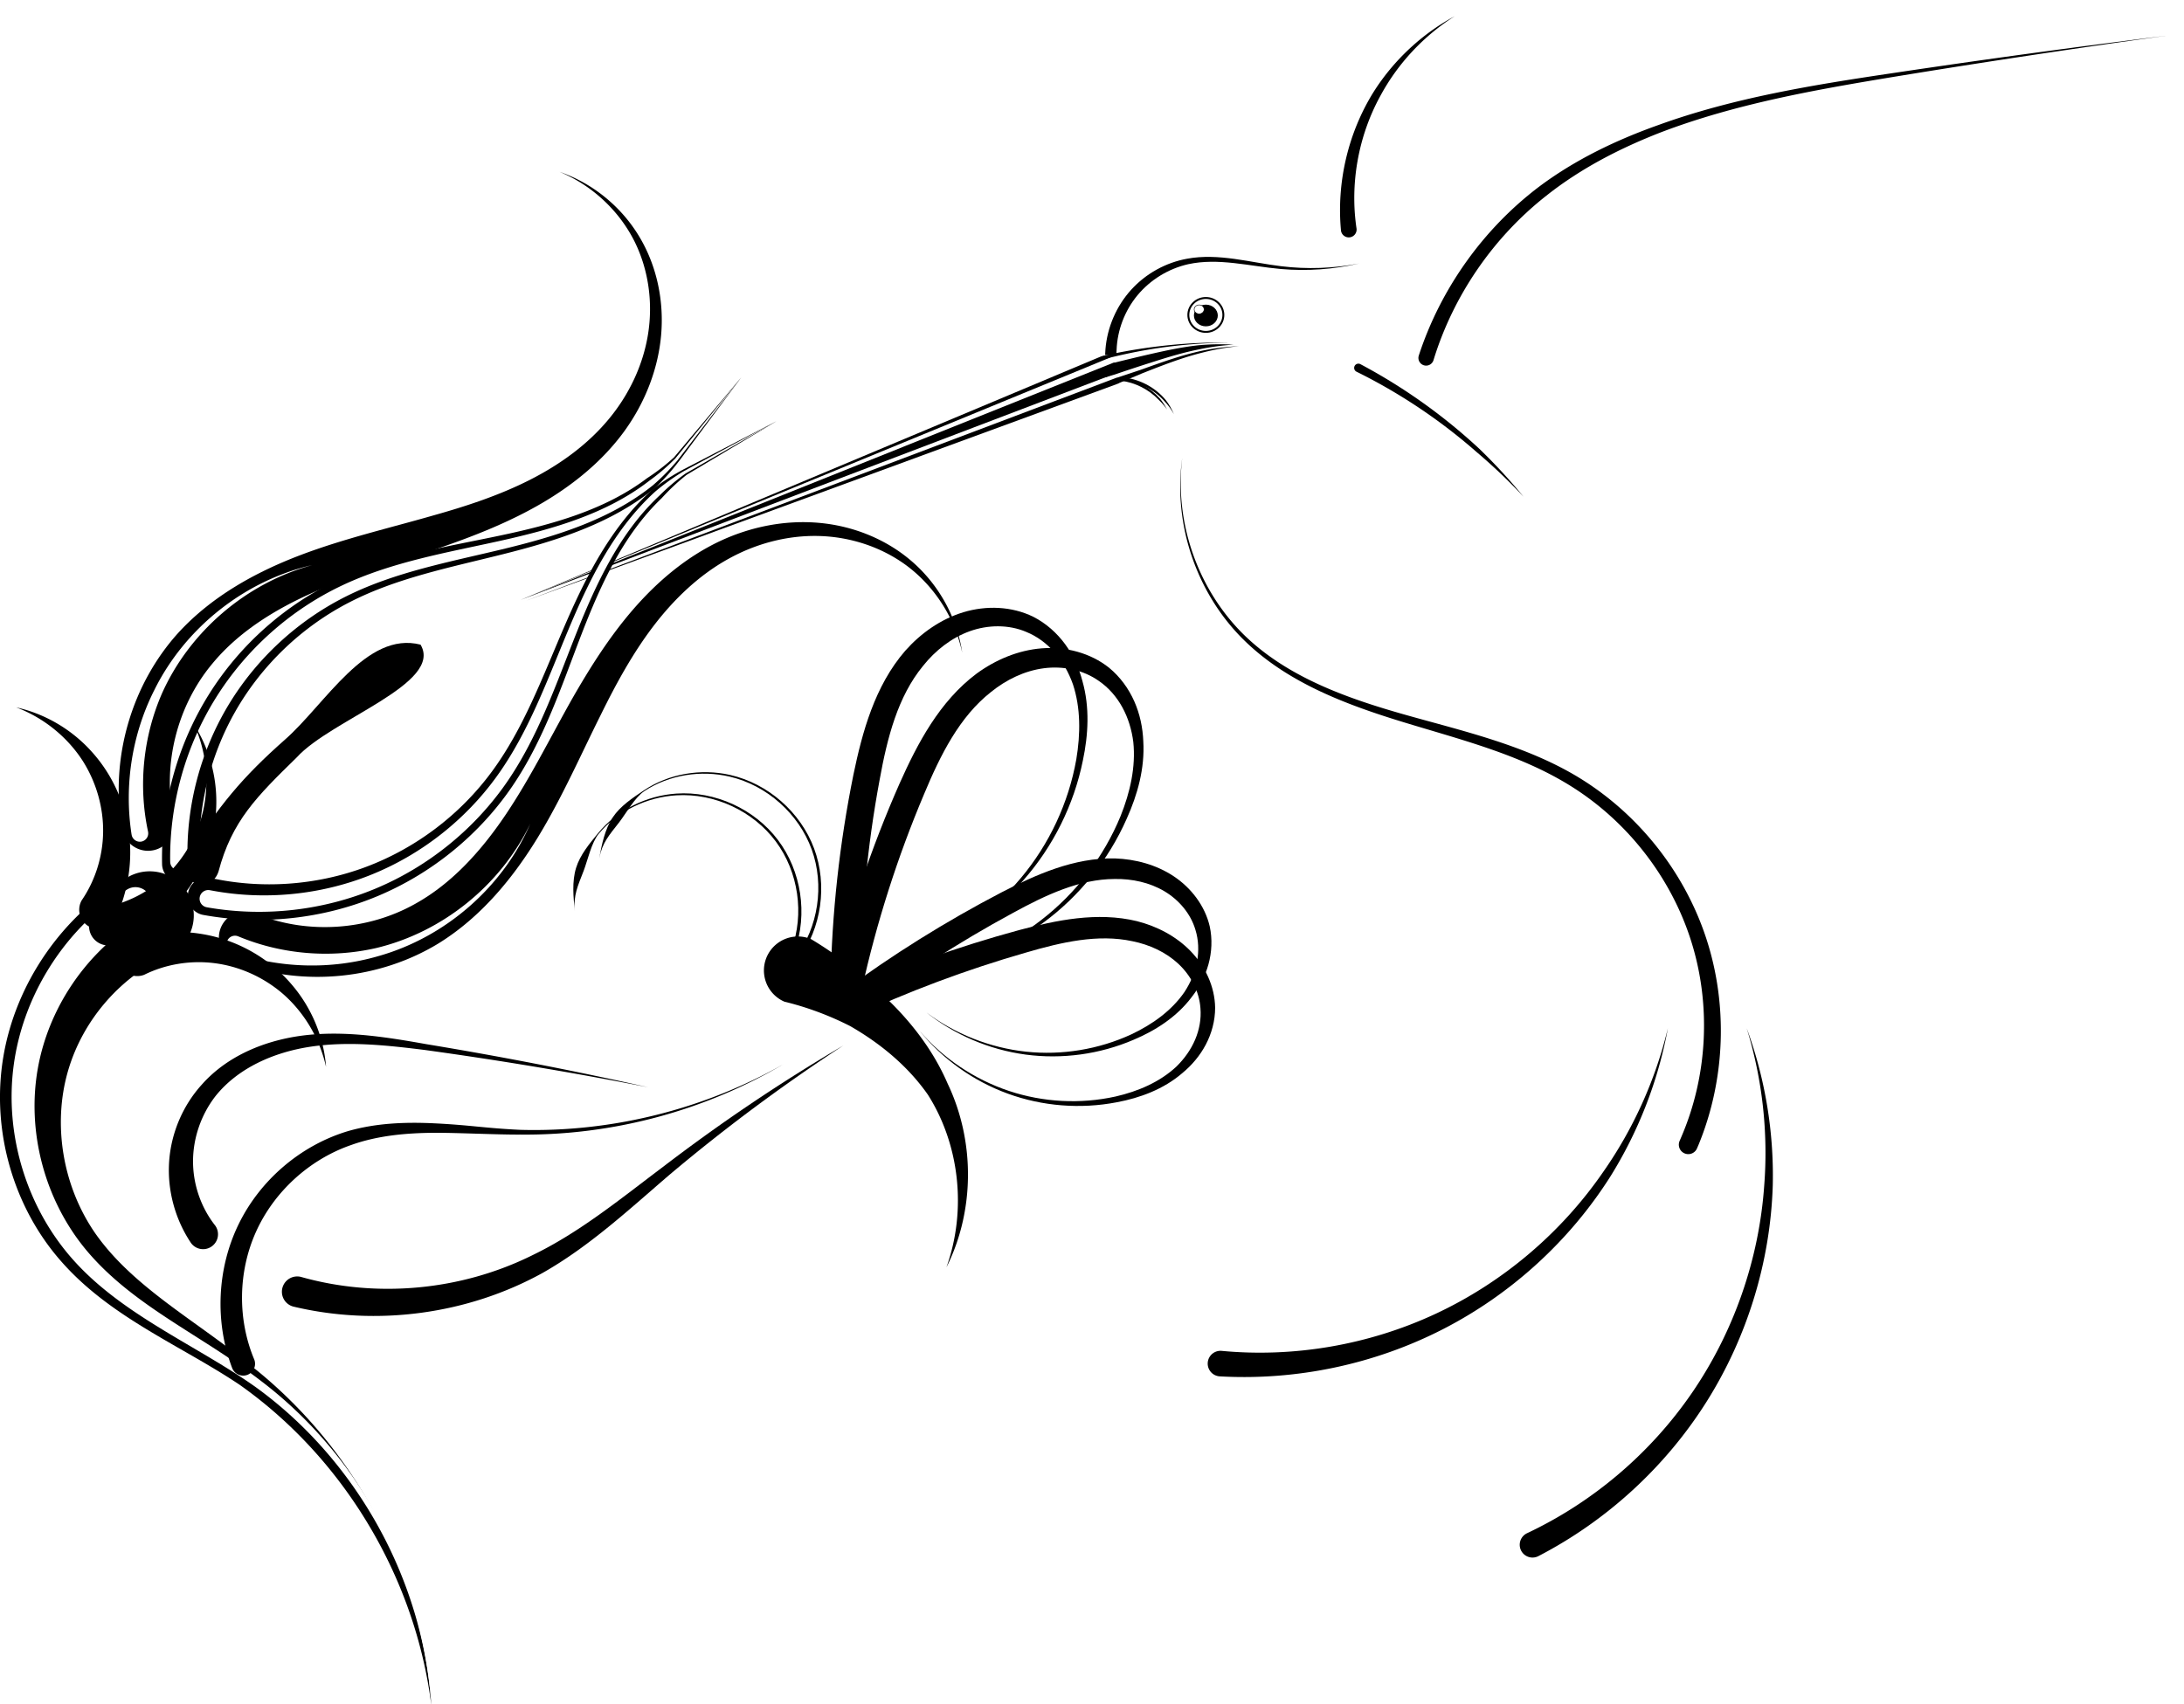
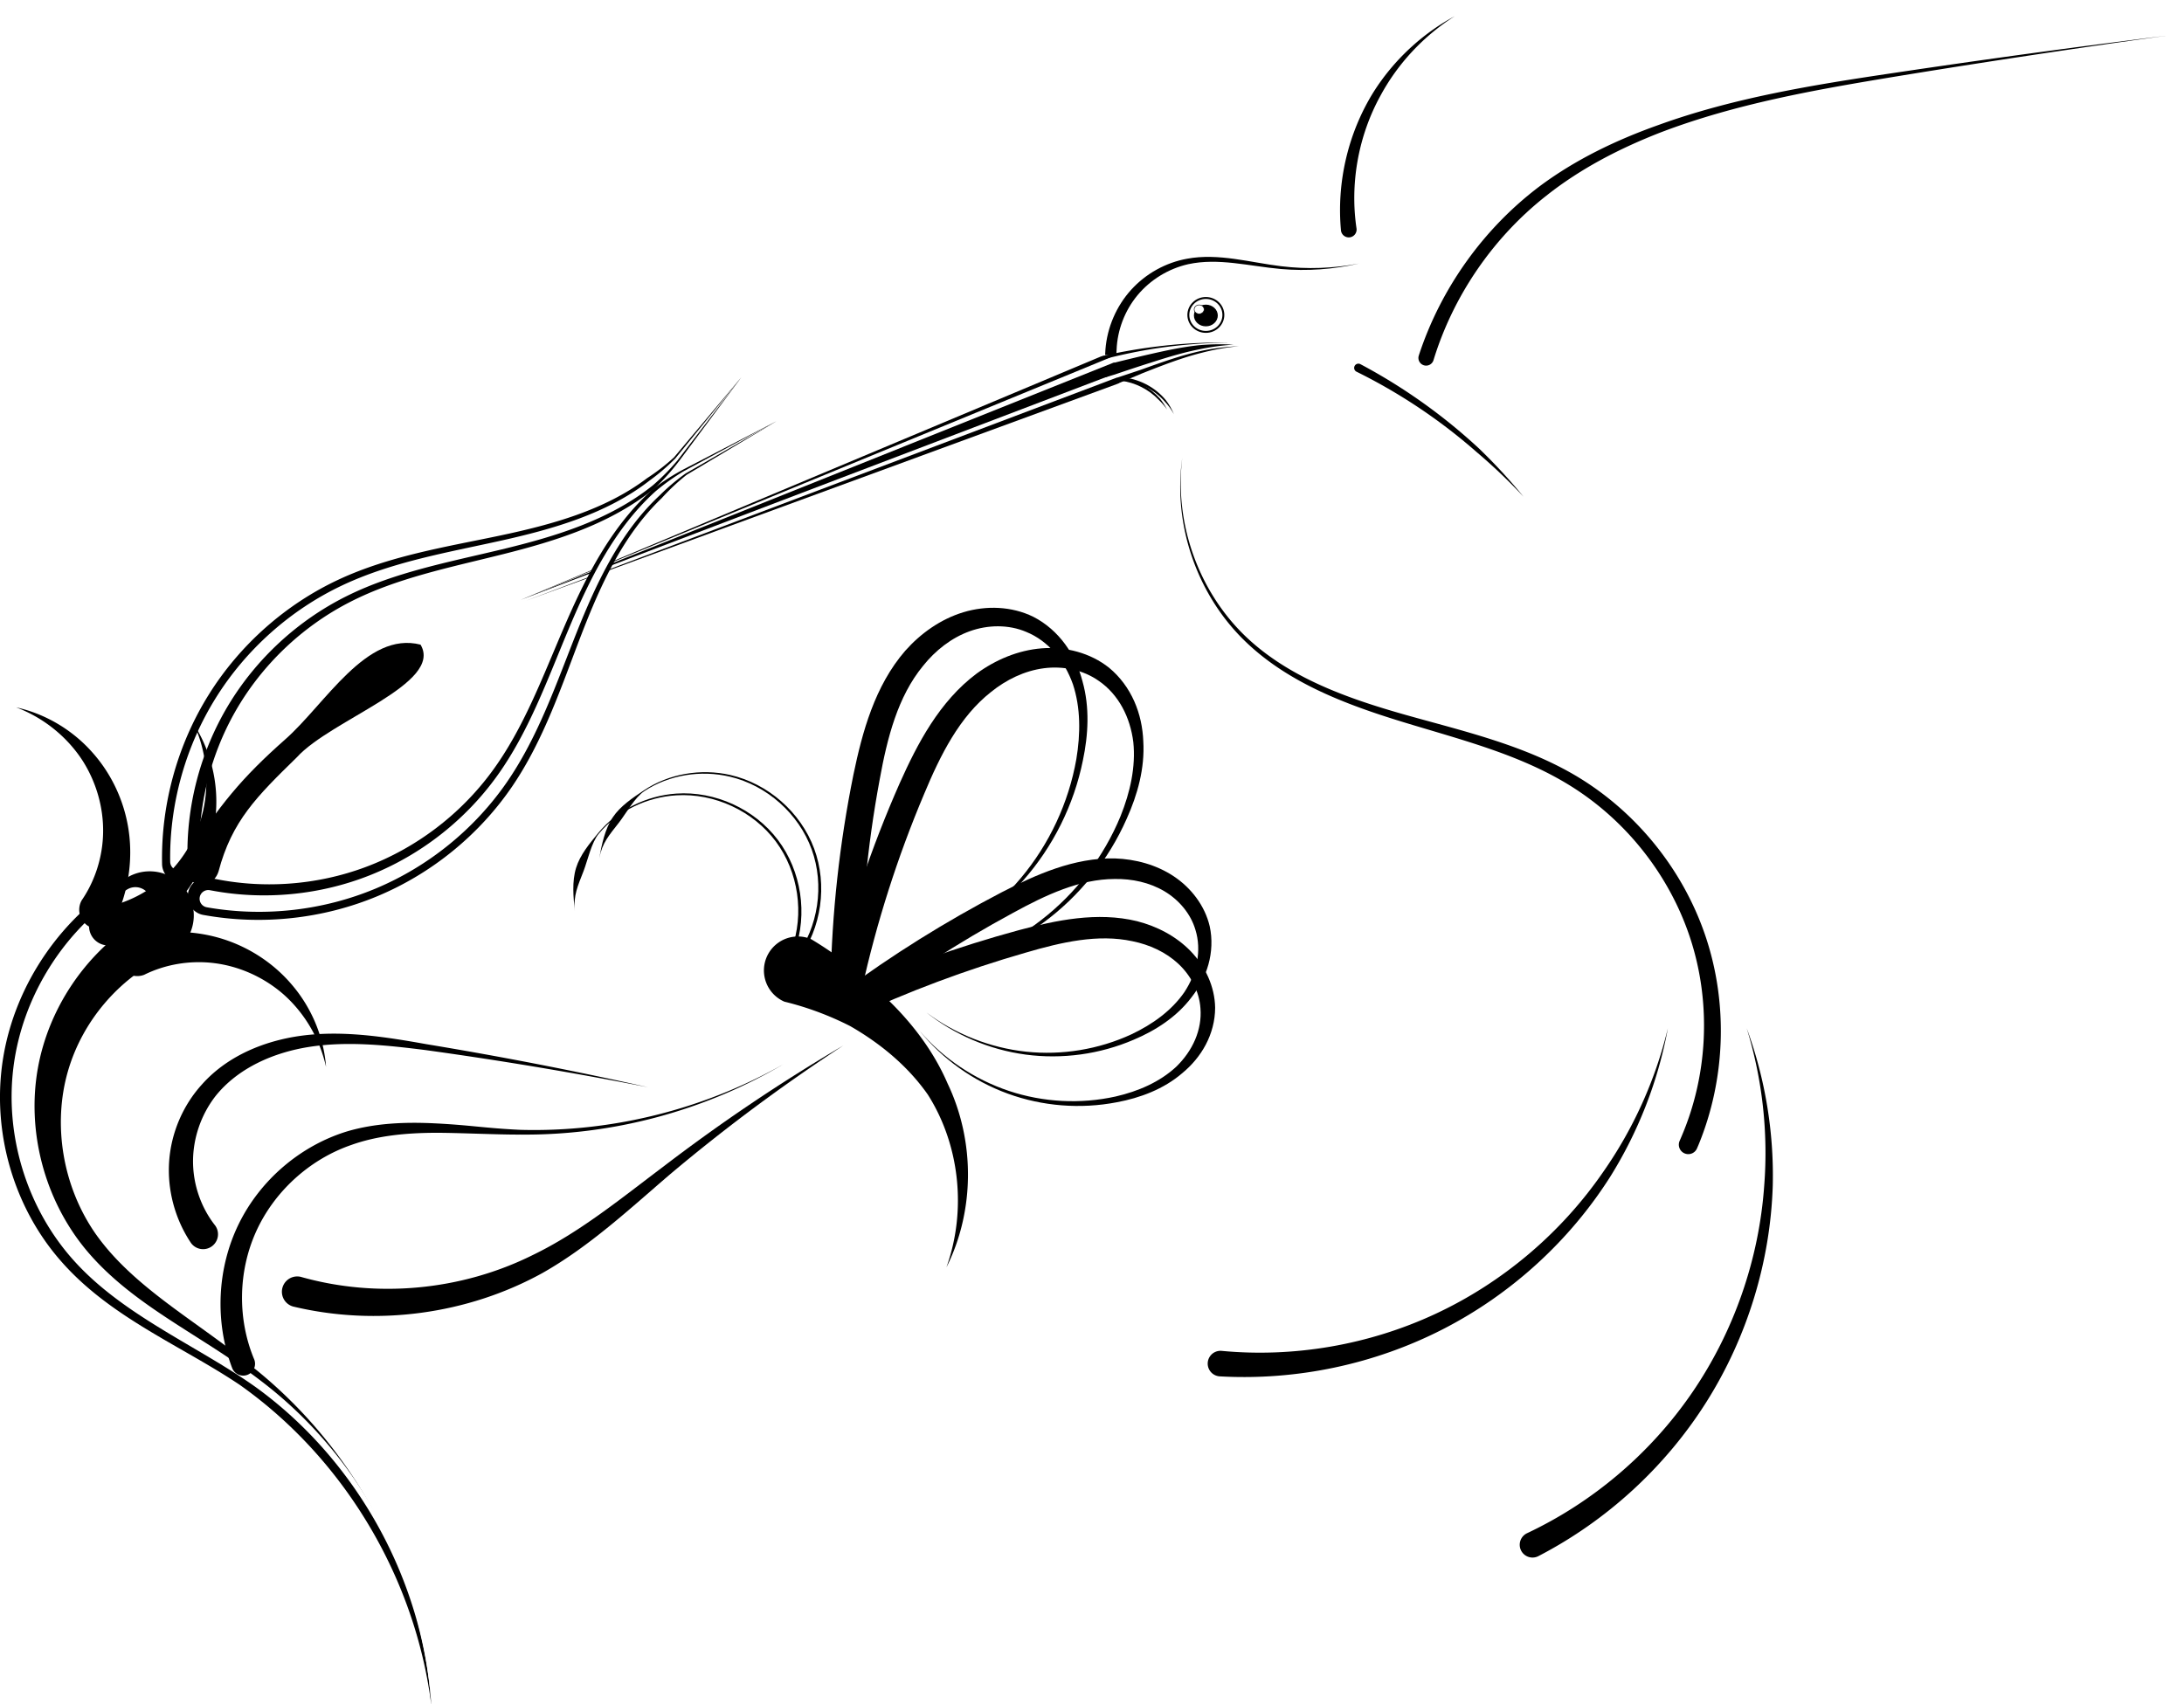
<svg xmlns="http://www.w3.org/2000/svg" width="7in" height="5.463in" version="1.1" viewBox="0 0 630 491.67">
  <defs>
    <filter id="d" x="-.026" y="-.059" width="1.052" height="1.117" color-interpolation-filters="sRGB">
      <feGaussianBlur stdDeviation="2.335" />
    </filter>
    <filter id="c" x="-.141" y="-.073" width="1.281" height="1.146" color-interpolation-filters="sRGB">
      <feGaussianBlur stdDeviation="1.943" />
    </filter>
    <filter id="b" x="-.052" y="-.044" width="1.105" height="1.089" color-interpolation-filters="sRGB">
      <feGaussianBlur stdDeviation="2.397" />
    </filter>
    <filter id="a" x="-.033" y="-.039" width="1.066" height="1.079" color-interpolation-filters="sRGB">
      <feGaussianBlur stdDeviation="0.887" />
    </filter>
  </defs>
  <g transform="matrix(.998 0 0 .998 4.231 -73.922)">
    <path d="m318.5 175.26c0.2-5.697 2.341-11.366 6.037-15.826 3.694-4.458 8.929-7.688 14.666-8.984 8.718-1.899 17.589 0.566 26.791 1.39 7.571 0.656 15.223 0.113 22.586-1.588-7.419 1.438-15.043 1.699-22.502 0.785-8.827-1.056-18.144-3.861-27.195-2.17-6.137 1.101-11.926 4.291-16.175 8.978-4.248 4.685-6.922 10.83-7.432 17.225l-0.095 1.613 3.225 0.19 0.095-1.613z" fill-rule="evenodd" />
    <g stroke="#000" stroke-linecap="round" stroke-linejoin="round">
      <ellipse cx="344.3" cy="165.12" rx="5.061" ry="4.904" fill="none" stroke-width=".555" />
      <ellipse cx="344.3" cy="165.28" rx="3.277" ry="2.963" stroke-width=".347" />
      <ellipse cx="342.36" cy="163.52" rx="1.435" ry="1.297" fill="#fff" stroke-width=".152" />
    </g>
    <g fill-rule="evenodd">
      <path d="m316.13 182.83-169.88 64.673 167.62-70.327a3.045 3.045 90 0 1 2.262 5.655z" />
      <path d="m318.83 185.01-0.328 0.122-170.66 62.6 170.05-64.235 0.328-0.122a0.872 0.872 90 0 1 0.609 1.635z" />
      <path d="m315.45 183.1c0.846-0.255 1.692-0.509 2.539-0.76 3.7-1.265 7.417-2.489 11.149-3.671 4.412-1.404 8.832-2.746 13.348-3.622 3.204-0.68 6.473-1.126 9.771-1.33-3.299-0.192-6.627-0.141-9.947 0.156-4.662 0.498-9.251 1.475-13.794 2.505-3.834 0.875-7.66 1.794-11.476 2.757-0.852 0.253-1.704 0.508-2.555 0.765a1.671 1.671 90 0 0 0.966 3.199z" />
      <path d="m319.18 184.83c2.237-0.939 4.474-1.878 6.71-2.82 5.75-2.266 11.499-4.54 17.476-6.012 3.448-0.889 6.972-1.51 10.531-1.852-3.572 0.158-7.138 0.596-10.655 1.312-6.069 1.305-11.924 3.422-17.742 5.516-2.301 0.768-4.602 1.536-6.903 2.301a0.83 0.83 90 0 0 0.584 1.555z" />
      <path d="m318 178.76-0.329 0.134-171.42 68.603 170.77-70.22 0.329-0.134a0.872 0.872 90 0 1 0.656 1.617z" fill="#fff" />
      <path d="m314.92 177.9s0.019-5e-3 0.019-5e-3c5.058-1.322 10.189-2.379 15.366-3.165 6.908-1.021 13.894-1.559 20.889-1.607-6.994-0.116-14.002 0.258-20.955 1.12-5.216 0.626-10.403 1.527-15.533 2.698l-0.019 5e-3a0.491 0.491 90 0 0 0.234 0.954z" />
      <path d="m319.73 184.13c4.747 0.145 9.442 2.337 12.628 5.955 1.051 1.107 1.965 2.36 2.707 3.718-0.592-1.431-1.374-2.794-2.326-4.042-3.147-3.829-7.943-6.305-12.961-6.63z" />
      <path d="m319.69 184.13c4.127 0.51 8.093 2.494 11.004 5.547 0.878 0.835 1.68 1.763 2.387 2.768-0.564-1.091-1.24-2.134-2.018-3.105-2.865-3.249-6.896-5.49-11.23-6.199z" />
    </g>
    <g fill-rule="evenodd">
      <path d="m437.08 517.36c19.065-8.965 35.783-23.155 47.808-40.725 12.022-17.567 19.325-38.48 20.81-59.938 1.17-15.17-0.538-30.639-5.062-45.329 5.302 14.426 7.888 29.931 7.523 45.452-0.686 21.933-7.332 43.765-19.151 62.519-11.817 18.75-28.768 34.361-48.652 44.647a3.695 3.695 90 0 1-3.275-6.625z" />
      <path d="m348.81 464.61c20.973 1.992 42.587-1.707 61.883-10.705 19.292-8.997 36.226-23.277 48.431-40.989 8.732-12.46 15.139-26.643 18.725-41.59-2.783 15.116-8.452 29.776-16.67 42.949-11.759 18.527-28.596 33.933-48.318 44.055-19.718 10.12-42.256 14.923-64.606 13.651a3.695 3.695 90 0 1 0.555-7.37z" />
    </g>
    <g fill-rule="evenodd">
      <path d="m486.25 406.1c0.16-0.364 0.316-0.73 0.471-1.096 7.76-18.902 8.522-40.5 2.163-59.785-6.483-19.663-20.298-36.716-38.044-47.111-15.117-8.825-32.518-12.753-48.992-17.417-16.552-4.687-33.304-10.618-45.744-22.332-13.818-13.039-21.005-32.93-18.609-51.965-2.756 18.975 4.024 39.203 17.848 52.756 12.433 12.215 29.33 18.578 45.884 23.647 16.633 5.093 33.416 9.252 47.923 18.138 16.874 10.3 29.744 26.87 35.551 45.623 5.698 18.398 4.564 38.767-3.021 56.326-0.144 0.343-0.291 0.684-0.44 1.024a2.734 2.734 90 0 0 5.009 2.193z" />
      <path d="m388.93 179.33c12.492 6.626 24.086 14.881 34.4 24.475 4.534 4.371 8.802 9 12.779 13.852-4.284-4.583-8.829-8.907-13.601-12.943-10.508-9.22-22.208-17.039-34.696-23.203a1.225 1.225 90 0 1 1.117-2.18z" />
    </g>
    <g fill-rule="evenodd">
      <path d="m410.09 178.22c0.011-0.034 0.021-0.067 0.032-0.101 5.704-18.585 17.232-35.412 32.614-47.488 9.869-7.832 21.243-13.706 33.119-18.318 21.508-8.193 44.355-12.244 67.198-16.015 26.167-4.292 52.391-8.251 78.664-11.876-26.321 3.257-52.602 6.85-78.836 10.776-22.854 3.397-45.952 7.104-67.802 15.027-12.128 4.31-23.958 9.968-34.381 17.758-16.147 12.197-28.487 29.448-34.82 48.788-0.011 0.035-0.022 0.07-0.034 0.106a2.226 2.226 90 0 0 4.245 1.342z" filter="url(#d)" />
      <path d="m387.86 140.19c-1.942-12.95 0.455-26.662 6.865-38.371 4.989-9.278 12.454-17.331 21.522-23.072-9.446 5.087-17.639 12.692-23.478 21.928-7.309 11.749-10.721 26.029-9.409 40.059a2.267 2.267 90 0 0 4.501-0.543z" filter="url(#c)" />
    </g>
    <g fill-rule="evenodd">
      <path d="m58.904 326.08c3.879-14.699 11.08-21.745 22.629-33.045 9.889-10.947 42.46-21.32 35.784-32.595-15.687-4.018-27.485 17.162-39.156 27.427-12.319 10.904-19.105 18.925-29.158 34.985-2.152 6.6 7.748 9.827 9.9 3.227z" />
-       <path d="m45.986 311.04c-0.056-0.284-0.11-0.57-0.161-0.855-3.061-15.294 1.169-32.163 11.38-44.329 7.487-9.054 18.017-15.67 29.66-20.754 11.776-5.141 23.947-8.537 36.766-12.906 9.782-3.407 19.632-7.306 28.785-12.671 9.166-5.371 17.639-12.264 23.928-20.968 5.804-8.073 9.578-17.581 10.484-27.382 0.907-9.805-1.115-19.824-5.995-28.194-5.225-9.011-13.706-15.925-23.334-19.231 9.412 3.9 17.217 11.229 21.666 20.132 4.118 8.29 5.342 17.84 3.9 26.822-1.442 8.986-5.5 17.445-11.232 24.386-6.168 7.509-14.281 13.342-23.055 17.778-8.786 4.443-18.269 7.556-27.991 10.281-12.251 3.527-25.647 6.633-38.212 11.412-12.703 4.833-25.563 11.812-35.369 22.559-13.331 14.792-19.542 35.812-16.282 55.736 0.067 0.374 0.137 0.747 0.211 1.12a7.569 7.569 90 0 0 14.85-2.938z" />
      <path d="m33.813 315.44c-0.014-0.077-0.028-0.153-0.042-0.23-2.176-14.212 0.199-28.937 6.551-41.55 8.97-18.195 26.299-31.782 45.699-36.224-19.223 5.23-35.584 19.391-43.506 37.252-5.414 12.503-6.777 26.582-3.991 39.658 0.013 0.071 0.026 0.142 0.039 0.214a2.415 2.415 90 0 1-4.75 0.88z" fill="#fff" />
      <g transform="matrix(.183 -.983 -.983 -.183 366.7 440.22)">
-         <path d="m45.986 311.04c-0.056-0.284-0.11-0.57-0.161-0.855-3.061-15.294 1.169-32.163 11.38-44.329 7.487-9.054 18.017-15.67 29.66-20.754 11.776-5.141 23.947-8.537 36.766-12.906 9.782-3.407 19.632-7.306 28.785-12.671 9.166-5.371 17.639-12.264 23.928-20.968 5.804-8.073 9.578-17.581 10.484-27.382 0.907-9.805-1.115-19.824-5.995-28.194-5.225-9.011-13.706-15.925-23.334-19.231 9.412 3.9 17.217 11.229 21.666 20.132 4.118 8.29 5.342 17.84 3.9 26.822-1.442 8.986-5.5 17.445-11.232 24.386-6.168 7.509-14.281 13.342-23.055 17.778-8.786 4.443-18.269 7.556-27.991 10.281-12.251 3.527-25.647 6.633-38.212 11.412-12.703 4.833-25.563 11.812-35.369 22.559-13.331 14.792-19.542 35.812-16.282 55.736 0.067 0.374 0.137 0.747 0.211 1.12a7.569 7.569 90 0 0 14.85-2.938z" />
        <path d="m33.813 315.44c-0.014-0.077-0.028-0.153-0.042-0.23-2.176-14.212 0.199-28.937 6.551-41.55 8.97-18.195 26.299-31.782 45.699-36.224-19.223 5.23-35.584 19.391-43.506 37.252-5.414 12.503-6.777 26.582-3.991 39.658 0.013 0.071 0.026 0.142 0.039 0.214a2.415 2.415 90 0 1-4.75 0.88z" fill="#fff" />
      </g>
      <path d="m53.501 323.57c-0.882-15.13 2.727-30.611 10.341-43.924 7.612-13.309 19.22-24.43 33.026-31.504 13.584-6.969 28.734-9.95 44.299-13.853 15.388-3.858 31.3-8.819 43.866-19.114 2.521-2.373 4.825-4.939 6.889-7.656a0.001 0.045 38.628 0 0 0.041-0.048l18.048-24.294-19.434 23.12c-2.444 2.235-5.056 4.25-7.794 6.024-12.191 9.227-27.506 13.431-42.84 16.655-15.158 3.188-31.511 5.768-46.262 12.633-15.334 7.146-28.596 18.858-37.635 33.371-9.036 14.51-13.798 31.737-13.44 49.007a5.452 5.452 90 0 0 10.896-0.417z" />
      <path d="m49.967 323.13c-0.005-0.235-0.01-0.469-0.013-0.704-0.355-15.436 3.739-31.002 11.709-44.319 8.09-13.518 20.156-24.684 34.343-31.721 13.917-6.907 29.389-9.783 44.843-13.498 15.372-3.696 31.115-8.469 43.578-18.479 2.579-2.212 4.966-4.629 7.133-7.217l0.019-0.022 18.432-23.99-19.075 23.452c-2.341 2.364-4.869 4.526-7.547 6.461-12.291 9.518-27.76 13.942-43.106 17.345-15.265 3.385-31.29 6.077-45.74 12.932-14.885 7.065-27.708 18.494-36.456 32.554-8.616 13.847-13.24 30.186-13.147 46.572 0.004 0.249 0.008 0.499 0.014 0.748a2.507 2.507 90 0 0 5.013-0.114z" fill="#fff" />
      <g transform="matrix(.16 -.987 -.987 -.16 367.35 432.45)">
        <path d="m53.501 323.57c-0.882-15.13 2.727-30.611 10.341-43.924 7.612-13.309 19.22-24.43 33.026-31.504 13.584-6.969 28.734-9.95 44.299-13.853 15.388-3.858 31.3-8.819 43.866-19.114 2.521-2.373 4.825-4.939 6.889-7.656a0.001 0.045 38.628 0 0 0.041-0.048l18.048-24.294-19.434 23.12c-2.444 2.235-5.056 4.25-7.794 6.024-12.191 9.227-27.506 13.431-42.84 16.655-15.158 3.188-31.511 5.768-46.262 12.633-15.334 7.146-28.596 18.858-37.635 33.371-9.036 14.51-13.798 31.737-13.44 49.007a5.452 5.452 90 0 0 10.896-0.417z" />
        <path d="m49.967 323.13c-0.005-0.235-0.01-0.469-0.013-0.704-0.355-15.436 3.739-31.002 11.709-44.319 8.09-13.518 20.156-24.684 34.343-31.721 13.917-6.907 29.389-9.783 44.843-13.498 15.372-3.696 31.115-8.469 43.578-18.479 2.579-2.212 4.966-4.629 7.133-7.217l0.019-0.022 18.432-23.99-19.075 23.452c-2.341 2.364-4.869 4.526-7.547 6.461-12.291 9.518-27.76 13.942-43.106 17.345-15.265 3.385-31.29 6.077-45.74 12.932-14.885 7.065-27.708 18.494-36.456 32.554-8.616 13.847-13.24 30.186-13.147 46.572 0.004 0.249 0.008 0.499 0.014 0.748a2.507 2.507 90 0 0 5.013-0.114z" fill="#fff" />
      </g>
      <path d="m44.918 350.02c-13.721 5.853-25.148 18.513-29.54 33.804-4.38 15.25-1.626 33.09 8.002 46.933 5.36 7.611 12.473 13.845 20.588 19.982 7.918 5.989 16.932 11.969 24.871 18.578 30.056 23.871 49.013 60.34 51.59 97.698-4.694-37.193-25.546-71.526-55.413-92.601-8.442-5.658-17.305-10.257-26.399-15.759-8.882-5.374-17.855-11.551-25.217-19.974-13.633-15.471-20.226-37.545-16.708-58.885 3.509-21.284 16.991-41.182 36.567-52.44a12.743 12.743 90 0 1 11.658 22.663z" />
      <path d="m37.319 339.07c-1.167 0.706-2.31 1.452-3.426 2.237-14.004 9.397-24.187 24.743-27.196 41.636-3.253 18.258 1.938 38.097 14.057 52.612 13.495 16.108 33.05 24.341 50.434 37.744 29.179 22.147 47.625 57.489 49.243 93.718-2.4-36.204-21.57-70.741-50.641-91.834-16.713-11.932-38.185-20.604-52.574-36.547-13.606-15.032-20.275-36.332-17.471-56.78 2.593-18.907 13.238-36.666 28.856-48.081 1.287-0.904 2.606-1.766 3.954-2.581a4.603 4.603 90 0 1 4.764 7.877z" fill="#fff" />
      <g>
        <path d="m37.429 355.89c6.056-2.999 13.199-4.255 20.268-3.37 7.062 0.883 14.05 3.92 19.734 8.787 6.154 5.344 10.703 12.848 12.569 21.196-0.641-8.52-4.095-17.022-9.931-23.804-5.307-6.245-12.593-11.036-20.814-13.433-8.213-2.395-17.3-2.386-25.828 0.24a5.564 5.564 90 0 0 4.003 10.384z" />
        <path d="m29.08 339.8c3.803-8.072 5.095-17.067 3.883-25.536-1.213-8.477-4.927-16.366-10.361-22.501-5.89-6.735-13.82-11.354-22.164-13.191 8.001 3.026 14.787 8.588 19.21 15.435 4.017 6.314 6.036 13.661 5.914 20.777-0.122 7.123-2.374 14.017-6.197 19.589a5.564 5.564 90 0 0 9.716 5.428z" />
        <path d="m28.545 347.2c8.416-2.965 15.725-8.365 20.9-15.177 5.18-6.819 8.185-15.005 8.734-23.182 0.655-8.924-1.63-17.812-6.184-25.04 3.468 7.819 4.278 16.557 2.512 24.514-1.671 7.295-5.481 13.893-10.63 18.806-5.155 4.917-11.643 8.159-18.294 9.352a5.564 5.564 90 0 0 2.963 10.727z" />
      </g>
      <g>
        <path d="m69.237 467.08c-4.835-11.535-4.711-25.208 0.479-36.804 5.186-11.589 15.391-20.982 27.579-25.189 7.519-2.688 15.676-3.461 23.932-3.518 6.301-0.043 18.458 0.565 24.874 0.513 26.618 0.284 53.207-6.839 76.026-20.296-23.05 13.063-49.643 19.662-76 18.926-10.167-0.477-14.561-1.387-24.843-1.882-8.334-0.401-17-0.099-25.26 2.35-13.4 4.121-25.021 13.996-31.266 26.768-6.242 12.765-6.995 28.192-1.882 41.661a3.423 3.423 90 0 0 6.362-2.531z" />
        <path d="m57.961 428.38c-4.034-5.109-6.37-11.696-6.404-18.402-0.034-6.701 2.243-13.518 6.461-18.975 6.456-8.115 16.84-12.76 27.686-14.352 10.845-1.591 21.927-0.393 33.086 1.008 21.521 2.974 42.966 6.557 64.3 10.742-21.217-4.748-42.575-8.9-64.042-12.447-10.975-1.954-22.372-3.804-33.756-2.727-11.383 1.077-23.268 5.43-31.233 14.444-5.397 5.964-8.798 13.826-9.397 22.046-0.599 8.214 1.608 16.695 6.3 23.702a4.311 4.311 90 0 0 6.998-5.038z" />
        <path d="m82.715 443.22c21.901 6.211 46.327 4.004 67.044-6.317 13.554-6.555 25.276-16.192 37.72-25.547 16.64-12.73 34.028-24.431 52.035-35.023-17.487 11.429-34.256 23.903-50.186 37.326-11.532 9.885-23.153 20.745-36.823 28.474-21.549 11.87-47.726 15.479-72.022 9.662a4.431 4.431 90 0 1 2.232-8.575z" />
      </g>
    </g>
    <g fill-rule="evenodd">
      <path d="m226.52 351.47c6.707-9.069 8.463-21.539 4.557-32.073-3.908-10.536-13.352-18.799-24.266-21.281-8.473-1.918-17.717-0.38-24.912 4.435-3.292 2.205-6.83 4.534-9.026 7.82-2.284 3.419-3.176 7.83-3.92 11.866 0.902-4.626 2.903-6.716 5.778-10.434 2.036-2.633 4.527-7.224 7.306-9.044 7.18-4.705 16.337-6.125 24.661-4.156 10.733 2.526 19.933 10.728 23.674 21.052 3.742 10.327 1.916 22.471-4.654 31.217z" filter="url(#a)" />
      <g transform="matrix(.977 -.214 .214 .977 -71.785 59.108)" filter="url(#b)">
        <path d="m240.43 360c1.478 0.012 2.956 0.028 4.433 0.049 4.268-19.282 10.298-38.189 17.997-56.407 4.77-11.448 10.264-22.358 19.3-29.479 4.448-3.608 9.75-6.169 15.307-6.897 5.555-0.728 11.421 0.469 15.934 3.688 2.762 1.891 5.074 4.53 6.755 7.587 1.681 3.056 2.728 6.503 3.178 10.075 0.74 7.165-0.915 14.491-3.679 21.387-4.854 11.798-12.883 22.323-23.06 30.157-10.176 7.833-22.476 12.957-35.293 14.653 12.853-1.377 25.366-6.203 35.871-13.882 10.504-7.678 18.973-18.188 24.256-30.173 3.119-6.909 5.257-14.584 4.789-22.377-0.154-3.907-0.971-7.865-2.599-11.543-1.628-3.677-4.086-7.088-7.305-9.729-5.431-4.318-12.574-6.139-19.433-5.602-6.857 0.536-13.365 3.315-18.825 7.293-10.779 8.049-17.154 20.317-22.28 31.78-8.175 18.522-14.665 37.803-19.359 57.527 1.336 0.635 2.674 1.265 4.013 1.892z" />
        <path d="m239.7 365.15c0.79 1.037 1.577 2.075 2.361 3.115 16.172-7.544 32.946-13.826 50.117-18.765 10.502-3.081 20.983-5.458 30.892-3.318 4.944 0.995 9.658 3.154 13.266 6.517 3.607 3.362 6.076 8.019 6.4 12.884 0.255 3.013-0.3 6.141-1.531 9.042-1.231 2.9-3.122 5.556-5.45 7.825-4.756 4.437-11.02 7.134-17.56 8.632-10.135 2.241-20.919 1.687-30.839-1.625-9.919-3.311-18.949-9.373-25.806-17.37 6.639 8.178 15.555 14.543 25.526 18.172 9.971 3.629 20.968 4.513 31.463 2.486 6.752-1.253 13.544-3.79 18.913-8.395 2.734-2.252 5.118-5.036 6.817-8.258 1.699-3.221 2.71-6.899 2.711-10.668-0.087-6.113-2.852-11.995-7.063-16.351-4.21-4.356-9.749-7.21-15.51-8.684-11.501-2.798-23.395-0.264-34.056 2.567-17.587 4.766-34.811 10.913-51.461 18.369 0.267 1.276 0.538 2.551 0.811 3.826z" />
      </g>
      <path d="m230.2 345.58c6.963 4.162 13.336 9.065 18.989 14.535 8.629 7.642 15.979 16.775 20.483 27.247 8.115 17.034 7.647 37.195-0.354 53.099 6.016-16.817 3.643-35.779-5.388-49.943-5.795-8.289-13.797-14.847-22.458-19.812-6.141-3.124-12.537-5.479-18.994-7.05a9.829 9.829 90 0 1 7.723-18.077z" />
      <path d="m240.43 360c1.478 0.012 2.956 0.028 4.433 0.049 4.268-19.282 10.298-38.189 17.997-56.407 4.77-11.448 10.264-22.358 19.3-29.479 4.448-3.608 9.75-6.169 15.307-6.897 5.555-0.728 11.421 0.469 15.934 3.688 2.762 1.891 5.074 4.53 6.755 7.587 1.681 3.056 2.728 6.503 3.178 10.075 0.74 7.165-0.915 14.491-3.679 21.387-4.854 11.798-12.883 22.323-23.06 30.157-10.176 7.833-22.476 12.957-35.293 14.653 12.853-1.377 25.366-6.203 35.871-13.882 10.504-7.678 18.973-18.188 24.256-30.173 3.119-6.909 5.257-14.584 4.789-22.377-0.154-3.907-0.971-7.865-2.599-11.543-1.628-3.677-4.086-7.088-7.305-9.729-5.431-4.318-12.574-6.139-19.433-5.602-6.857 0.536-13.365 3.315-18.825 7.293-10.779 8.049-17.154 20.317-22.28 31.78-8.175 18.522-14.665 37.803-19.359 57.527 1.336 0.635 2.674 1.265 4.013 1.892z" />
      <path d="m239.7 365.15c0.79 1.037 1.577 2.075 2.361 3.115 16.172-7.544 32.946-13.826 50.117-18.765 10.502-3.081 20.983-5.458 30.892-3.318 4.944 0.995 9.658 3.154 13.266 6.517 3.607 3.362 6.076 8.019 6.4 12.884 0.255 3.013-0.3 6.141-1.531 9.042-1.231 2.9-3.122 5.556-5.45 7.825-4.756 4.437-11.02 7.134-17.56 8.632-10.135 2.241-20.919 1.687-30.839-1.625-9.919-3.311-18.949-9.373-25.806-17.37 6.639 8.178 15.555 14.543 25.526 18.172 9.971 3.629 20.968 4.513 31.463 2.486 6.752-1.253 13.544-3.79 18.913-8.395 2.734-2.252 5.118-5.036 6.817-8.258 1.699-3.221 2.71-6.899 2.711-10.668-0.087-6.113-2.852-11.995-7.063-16.351-4.21-4.356-9.749-7.21-15.51-8.684-11.501-2.798-23.395-0.264-34.056 2.567-17.587 4.766-34.811 10.913-51.461 18.369 0.267 1.276 0.538 2.551 0.811 3.826z" />
      <path d="m225.47 348.92c3.812-10.616 1.903-23.064-4.87-32.027-6.776-8.965-18.199-14.158-29.366-13.394-8.666 0.603-17.076 4.737-22.58 11.42-2.518 3.06-5.236 6.308-6.393 10.088-1.203 3.932-0.787 8.413-0.338 12.492-0.468-4.69 0.846-7.267 2.529-11.655 1.192-3.107 2.255-8.221 4.393-10.765 5.521-6.573 13.881-10.569 22.42-11.08 11.006-0.671 22.178 4.535 28.733 13.345 6.557 8.812 8.305 20.968 4.531 31.235z" />
    </g>
  </g>
</svg>